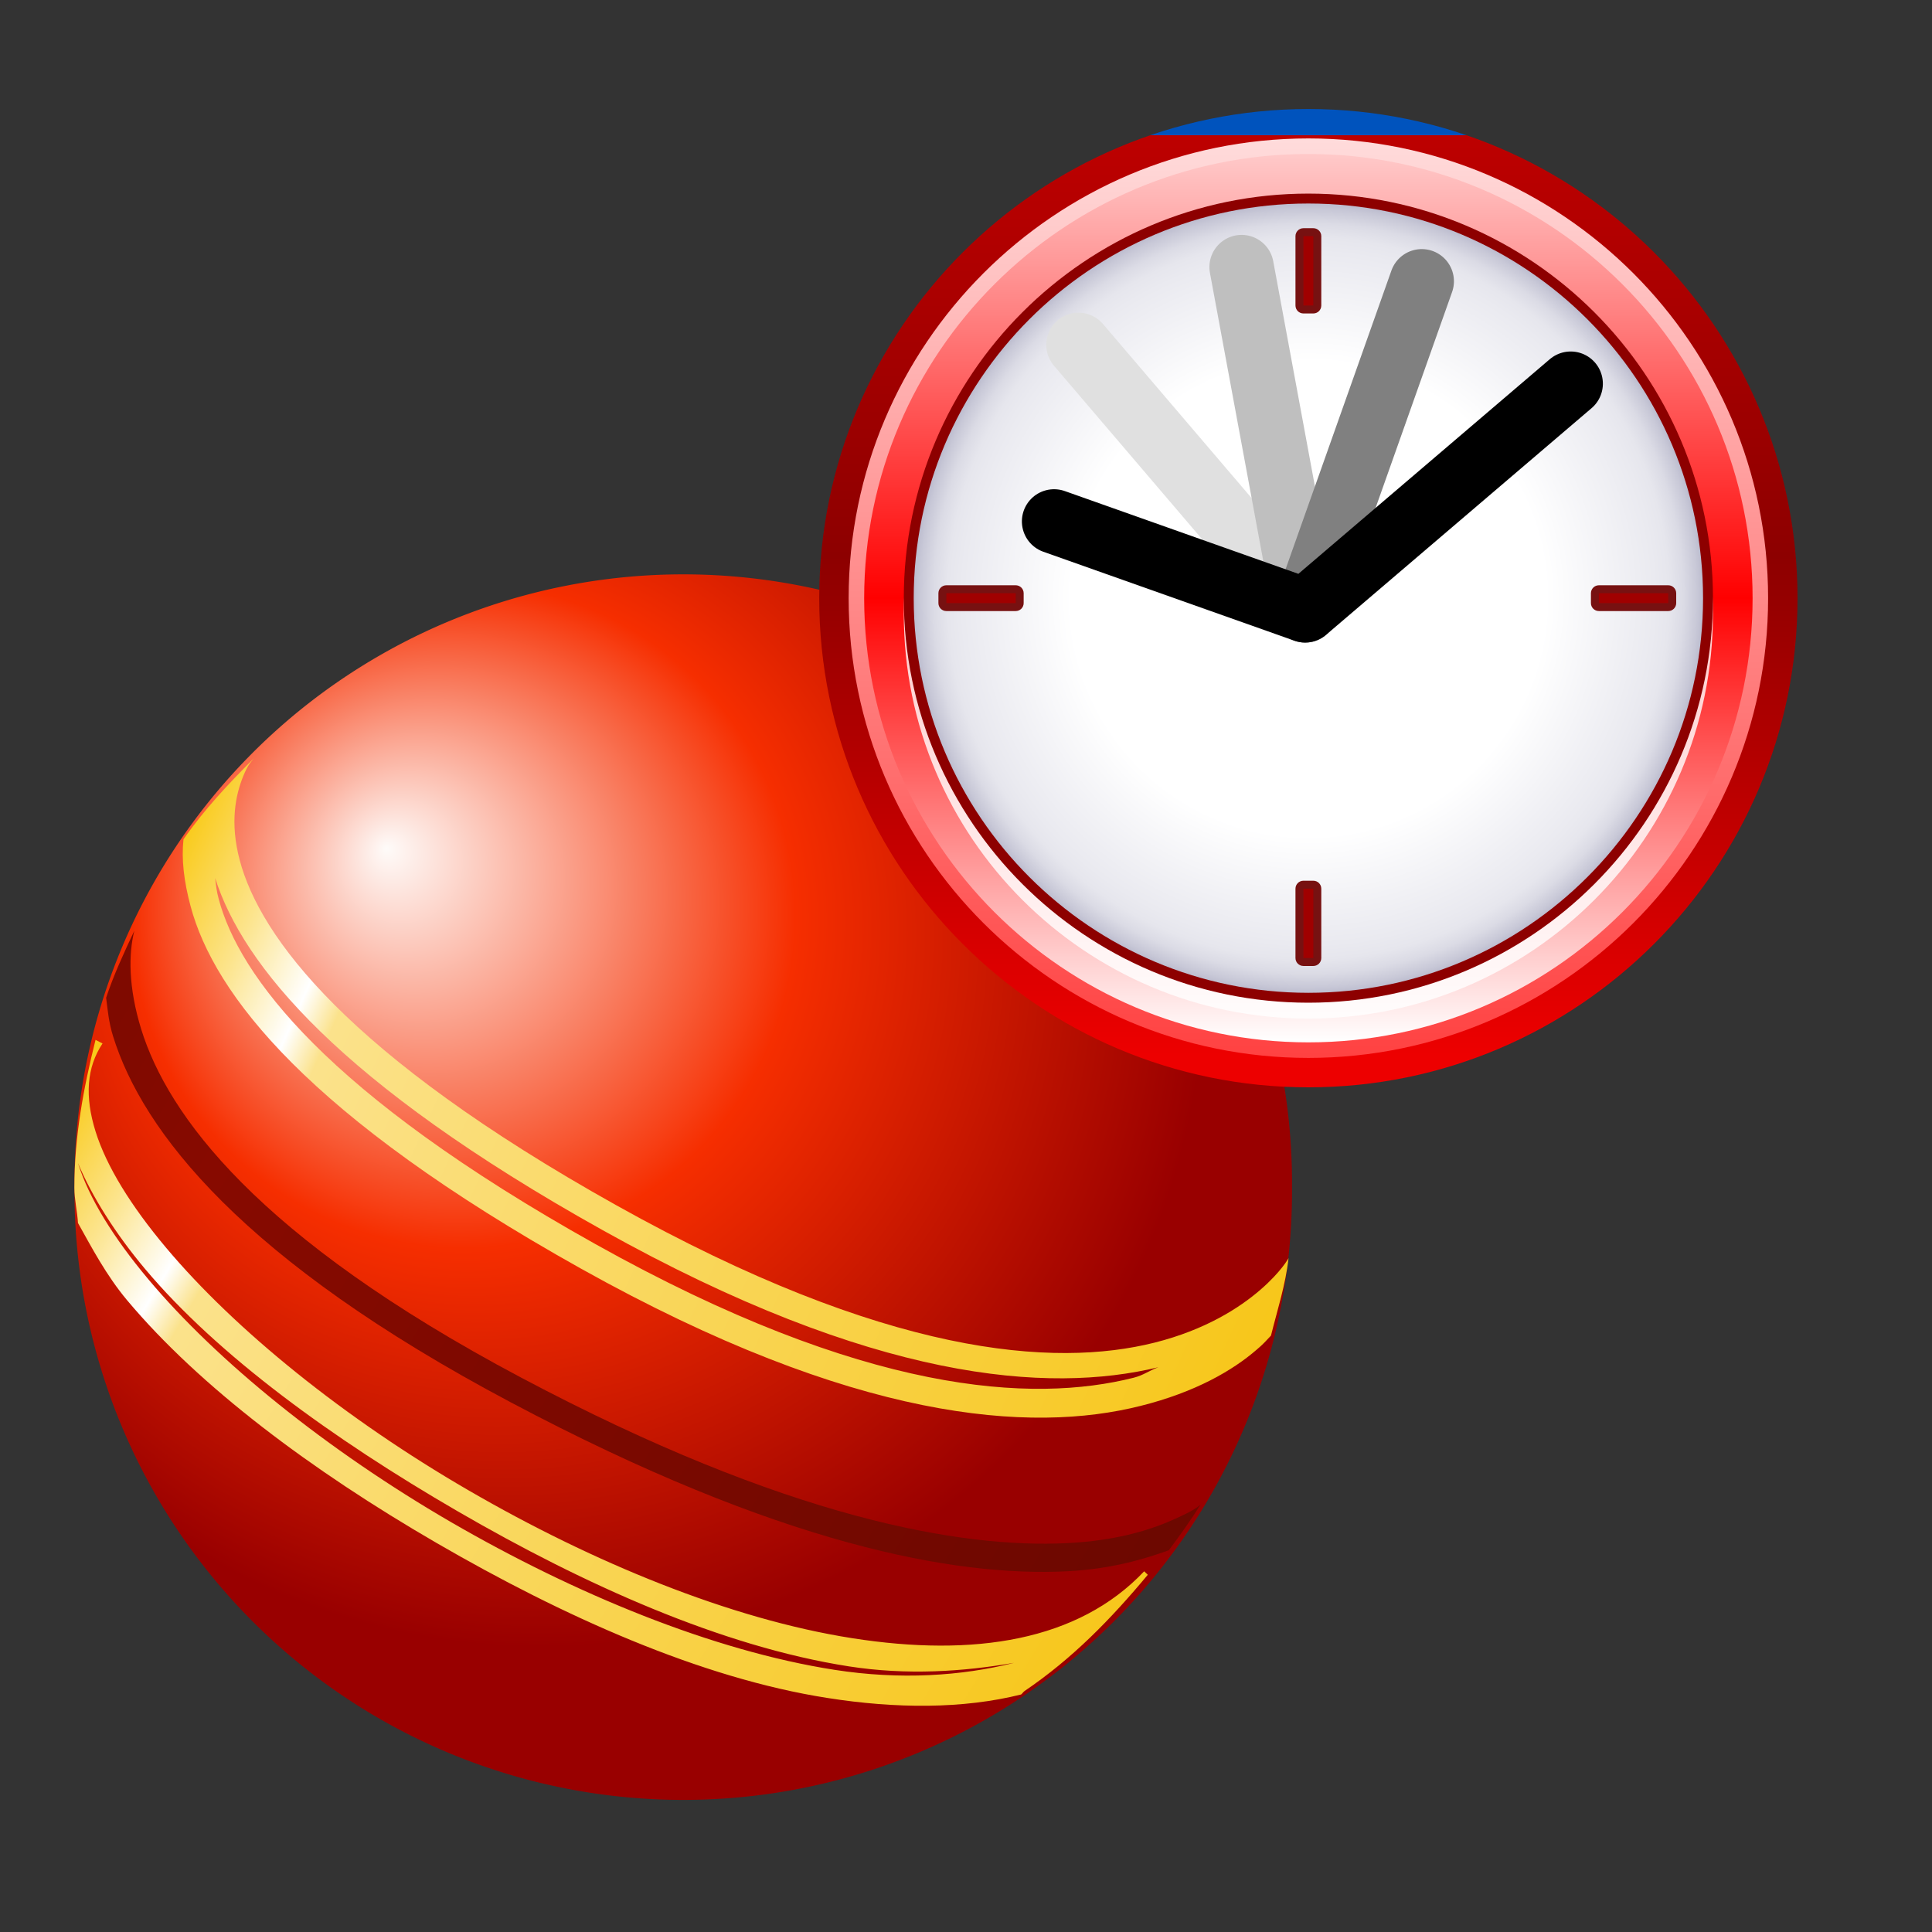
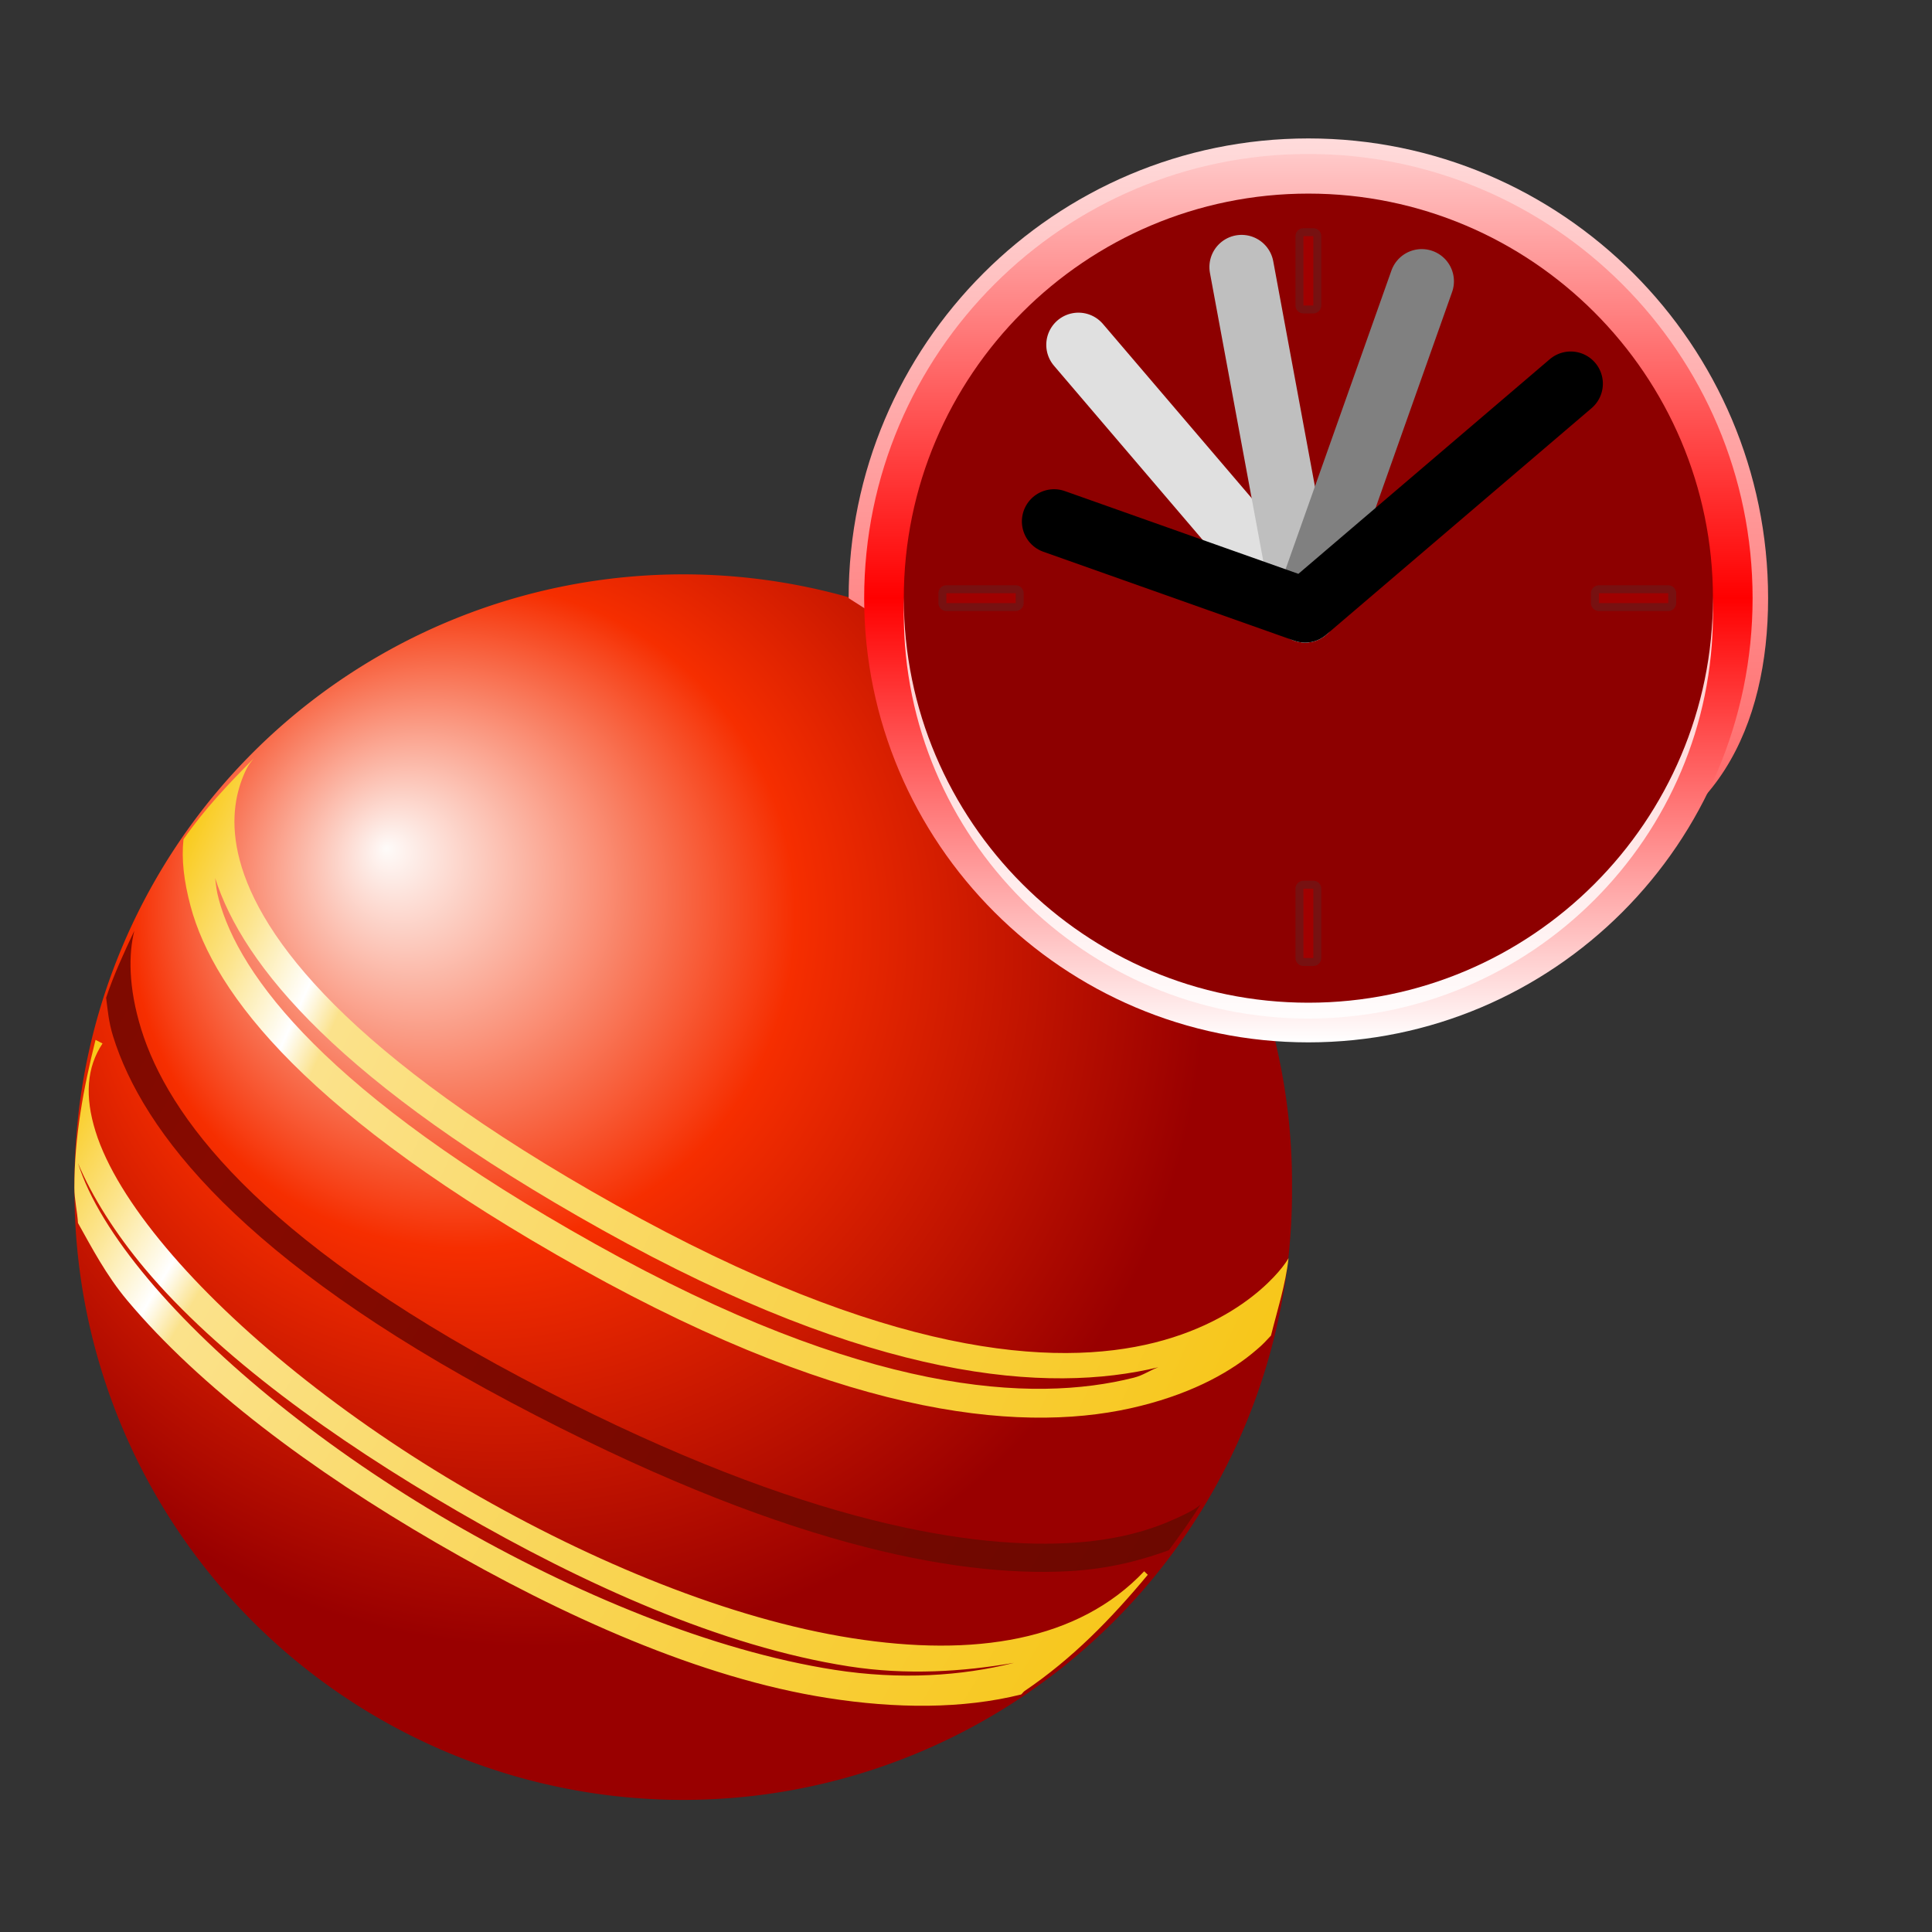
<svg xmlns:ns0="http://sodipodi.sourceforge.net/DTD/sodipodi-0.dtd" xmlns:ns1="http://www.inkscape.org/namespaces/inkscape" xmlns:xlink="http://www.w3.org/1999/xlink" version="1.0" width="60px" height="60px" viewBox="0 0 256 256" id="svg2" ns0:version="0.32" ns1:version="0.46" ns0:docname="Cricket current event.svg" ns0:docbase="C:\" ns1:output_extension="org.inkscape.output.svg.inkscape">
  <rect x="0" y="0" width="256" height="256" fill="#333333" stroke="none" />
  <ns0:namedview ns1:window-height="968" ns1:window-width="1280" ns1:pageshadow="2" ns1:pageopacity="0.0" borderopacity="1.0" bordercolor="#666666" pagecolor="#ffffff" id="base" ns1:zoom="2" ns1:cx="-14.879128" ns1:cy="-78.874595" ns1:window-x="-4" ns1:window-y="-4" ns1:current-layer="svg2" showgrid="false" showguides="true" ns1:guide-bbox="true" />
  <style id="style4" type="text/css" />
  <defs id="defs6">
    <linearGradient id="linearGradient14391">
      <stop style="stop-color:#7f0a00;stop-opacity:1;" offset="0" id="stop14393" />
      <stop id="stop14399" offset="0.134" style="stop-color:#870a00;stop-opacity:1;" />
      <stop style="stop-color:#6c0800;stop-opacity:1;" offset="1" id="stop14395" />
    </linearGradient>
    <linearGradient id="linearGradient14229">
      <stop style="stop-color:#f9ca19;stop-opacity:1" offset="0" id="stop14231" />
      <stop id="stop14239" offset="0.079" style="stop-color:#fce48c;stop-opacity:1;" />
      <stop id="stop14237" offset="0.146" style="stop-color:#ffffff;stop-opacity:1" />
      <stop style="stop-color:#fbe28b;stop-opacity:1;" offset="0.178" id="stop14245" />
      <stop style="stop-color:#f7c618;stop-opacity:1" offset="1" id="stop14233" />
    </linearGradient>
    <linearGradient id="linearGradient14172">
      <stop style="stop-color:#fefbf9;stop-opacity:1;" offset="0" id="stop14174" />
      <stop id="stop14180" offset="0.5" style="stop-color:#f62e00;stop-opacity:1" />
      <stop style="stop-color:#990000;stop-opacity:1" offset="1" id="stop14176" />
    </linearGradient>
    <linearGradient id="linearGradient9208">
      <stop id="stop9210" offset="0" style="stop-color:#000000;stop-opacity:1;" />
      <stop id="stop9212" offset="1" style="stop-color:#565656;stop-opacity:1;" />
    </linearGradient>
    <linearGradient y2="11.573" x2="128" y1="244.428" x1="128" gradientUnits="userSpaceOnUse" id="linearGradient5616" xlink:href="#XMLID_11_" ns1:collect="always" />
    <linearGradient y2="11.546" x2="127.999" y1="244.407" x1="128" gradientUnits="userSpaceOnUse" id="linearGradient5618" xlink:href="#XMLID_12_" ns1:collect="always" />
    <linearGradient y2="16.285" x2="128.002" y1="239.712" x1="128.002" gradientUnits="userSpaceOnUse" id="linearGradient5620" xlink:href="#XMLID_13_" ns1:collect="always" />
    <radialGradient r="69.963" fy="234.039" fx="59.616" cy="234.039" cx="59.616" gradientTransform="matrix(1.419,0,0,1.419,43.425,-204.034)" gradientUnits="userSpaceOnUse" id="radialGradient5622" xlink:href="#XMLID_14_" ns1:collect="always" />
    <linearGradient y2="123.586" x2="137.875" y1="123.586" x1="117.744" gradientUnits="userSpaceOnUse" id="linearGradient5624" xlink:href="#XMLID_20_" ns1:collect="always" />
    <linearGradient y2="535.409" x2="-387.098" y1="568.87" x1="-381.672" gradientTransform="translate(-0.754,0.754)" gradientUnits="userSpaceOnUse" id="linearGradient9225" xlink:href="#linearGradient9208" ns1:collect="always" />
    <linearGradient ns1:collect="always" xlink:href="#linearGradient9208" id="linearGradient13057" gradientUnits="userSpaceOnUse" gradientTransform="translate(-0.754,0.754)" x1="-381.672" y1="568.87" x2="-387.098" y2="535.409" />
    <linearGradient ns1:collect="always" xlink:href="#linearGradient9208" id="linearGradient13555" gradientUnits="userSpaceOnUse" gradientTransform="translate(-0.754,0.754)" x1="-381.672" y1="568.87" x2="-387.098" y2="535.409" />
    <radialGradient ns1:collect="always" xlink:href="#linearGradient14172" id="radialGradient14365" gradientUnits="userSpaceOnUse" gradientTransform="matrix(1.092,2.6512476e-7,-2.6512476e-7,1.092,6.56,-26.611)" cx="-70.933" cy="287.733" fx="-76.267" fy="283.067" r="23.067" />
    <linearGradient ns1:collect="always" xlink:href="#linearGradient14229" id="linearGradient14367" gradientUnits="userSpaceOnUse" x1="-6.476" y1="65.236" x2="3.344" y2="69.699" />
    <linearGradient ns1:collect="always" xlink:href="#linearGradient14229" id="linearGradient14369" gradientUnits="userSpaceOnUse" x1="-7.438" y1="67.456" x2="1.719" y2="72.975" />
    <linearGradient ns1:collect="always" xlink:href="#linearGradient14391" id="linearGradient14397" x1="-6.656" y1="66.094" x2="2.562" y2="71.585" gradientUnits="userSpaceOnUse" />
  </defs>
  <g id="g14359" transform="matrix(3.497,0,0,3.497,120.842,-862.89)">
    <path transform="translate(56.8,-3.6)" d="M -42.4,295.333 A 23.067,23.067 0 1 1 -88.533,295.333 A 23.067,23.067 0 1 1 -42.4,295.333 z" ns0:ry="23.066668" ns0:rx="23.066668" ns0:cy="295.33334" ns0:cx="-65.466667" id="path14170" style="opacity:1;fill:url(#radialGradient14365);fill-opacity:1;fill-rule:nonzero;stroke:none;stroke-width:0.234;stroke-linecap:round;stroke-linejoin:round;stroke-miterlimit:4;stroke-dasharray:none;stroke-dashoffset:0;stroke-opacity:1" ns0:type="arc" />
    <path id="path14262" transform="scale(4.267,4.267)" d="M -5.844,64.562 C -6.072,64.791 -6.284,65.015 -6.469,65.281 C -6.488,65.456 -6.466,65.651 -6.406,65.875 C -6.197,66.657 -5.362,67.739 -2.938,69.094 C -0.505,70.453 1.057,70.558 2.031,70.312 C 2.519,70.19 2.85,69.996 3.062,69.812 C 3.116,69.767 3.148,69.731 3.188,69.688 C 3.245,69.458 3.317,69.24 3.344,69 C 3.344,69 3.28,69.12 3.094,69.281 C 2.907,69.443 2.604,69.637 2.156,69.75 C 1.262,69.975 -0.227,69.871 -2.625,68.531 C -5.021,67.192 -5.788,66.145 -5.969,65.469 C -6.059,65.131 -6.006,64.886 -5.938,64.719 C -5.895,64.615 -5.875,64.602 -5.844,64.562 z M -6.188,65.625 C -5.941,66.4 -5.086,67.445 -2.75,68.75 C -0.341,70.096 1.211,70.205 2.188,69.969 C 2.111,69.996 2.057,70.04 1.969,70.062 C 1.074,70.288 -0.415,70.215 -2.812,68.875 C -5.208,67.536 -5.976,66.488 -6.156,65.812 C -6.176,65.74 -6.18,65.689 -6.188,65.625 z" style="fill:url(#linearGradient14367);fill-opacity:1;fill-rule:evenodd;stroke:none;stroke-width:1.073px;stroke-linecap:butt;stroke-linejoin:miter;stroke-opacity:1" />
    <path id="path14308" transform="scale(4.267,4.267)" d="M -7.25,67.062 C -7.356,67.485 -7.438,67.92 -7.438,68.375 C -7.438,68.479 -7.412,68.585 -7.406,68.688 C -7.284,68.906 -7.155,69.153 -6.969,69.375 C -6.326,70.141 -5.337,70.883 -4.219,71.531 C -3.101,72.179 -1.878,72.73 -0.75,72.906 C -0.14,73.002 0.453,73.004 0.969,72.875 C 0.98,72.867 0.989,72.851 1,72.844 C 1.425,72.556 1.766,72.206 2.094,71.812 L 2.062,71.781 C 1.476,72.4 0.553,72.545 -0.531,72.375 C -1.616,72.205 -2.84,71.699 -3.938,71.062 C -5.035,70.426 -6.009,69.64 -6.625,68.906 C -6.933,68.539 -7.153,68.186 -7.25,67.875 C -7.347,67.564 -7.329,67.306 -7.188,67.094 L -7.25,67.062 z M -7.406,68.156 C -7.282,68.453 -7.072,68.784 -6.812,69.094 C -6.17,69.859 -5.149,70.602 -4.031,71.25 C -2.913,71.898 -1.69,72.449 -0.562,72.625 C -0.044,72.706 0.455,72.672 0.906,72.594 C 0.44,72.711 -0.104,72.747 -0.688,72.656 C -1.772,72.487 -2.996,71.98 -4.094,71.344 C -5.191,70.707 -6.166,69.921 -6.781,69.188 C -7.089,68.821 -7.309,68.467 -7.406,68.156 z" style="fill:url(#linearGradient14369);fill-opacity:1;fill-rule:evenodd;stroke:none;stroke-width:1.062px;stroke-linecap:butt;stroke-linejoin:miter;stroke-opacity:1" />
    <path id="path14350" transform="scale(4.267,4.267)" d="M -6.906,66.094 C -6.997,66.287 -7.088,66.483 -7.156,66.688 C -7.141,66.802 -7.134,66.902 -7.094,67.031 C -6.831,67.877 -5.947,69.017 -3.562,70.281 C -1.175,71.548 0.383,71.83 1.375,71.781 C 1.765,71.762 2.062,71.673 2.281,71.594 C 2.378,71.463 2.477,71.327 2.562,71.188 C 2.536,71.212 2.499,71.242 2.344,71.312 C 2.145,71.403 1.842,71.508 1.375,71.531 C 0.441,71.577 -1.107,71.315 -3.469,70.062 C -5.821,68.815 -6.608,67.727 -6.844,66.969 C -6.961,66.59 -6.956,66.297 -6.906,66.094 z" style="fill:url(#linearGradient14397);fill-opacity:1;fill-rule:evenodd;stroke:none;stroke-width:1.045px;stroke-linecap:butt;stroke-linejoin:miter;stroke-opacity:1" />
  </g>
  <g transform="matrix(1.121,0,0,1.121,-171.681,-13.891)" id="g3291">
    <g transform="matrix(0.47,0,0,0.47,247.643,22.937)" id="g116">
      <linearGradient x1="128" y1="244.428" x2="128" y2="11.573" id="XMLID_11_" gradientUnits="userSpaceOnUse">
        <stop style="stop-color: rgb(237, 0, 0); stop-opacity: 1;" offset="0.006" id="stop120" />
        <stop style="stop-color: rgb(141, 0, 0); stop-opacity: 1;" offset="0.545" id="stop122" />
        <stop style="stop-color: rgb(189, 0, 0); stop-opacity: 1;" offset="1" id="stop124" />
        <midPointStop offset="0.006" style="stop-color:#0035ED" id="midPointStop126" />
        <midPointStop offset="0.5" style="stop-color:#0035ED" id="midPointStop128" />
        <midPointStop offset="0.545" style="stop-color:#00008D" id="midPointStop130" />
        <midPointStop offset="0.5" style="stop-color:#00008D" id="midPointStop132" />
        <midPointStop offset="1" style="stop-color:#0053BD" id="midPointStop134" />
      </linearGradient>
-       <path d="M 4.98,128 C 4.98,195.832 60.168,251.021 128.002,251.021 C 195.833,251.021 251.02,195.832 251.02,128 C 251.02,60.167 195.833,4.979 128.002,4.979 C 60.168,4.979 4.98,60.167 4.98,128 z" style="fill:url(#linearGradient5616)" id="path137" />
      <linearGradient x1="128" y1="244.407" x2="127.999" y2="11.546" id="XMLID_12_" gradientUnits="userSpaceOnUse">
        <stop style="stop-color: rgb(255, 66, 66); stop-opacity: 1;" offset="0.006" id="stop141" />
        <stop style="stop-color: rgb(255, 148, 148); stop-opacity: 1;" offset="0.573" id="stop143" />
        <stop style="stop-color: rgb(255, 220, 220); stop-opacity: 1;" offset="1" id="stop145" />
        <midPointStop offset="0.006" style="stop-color:#428AFF" id="midPointStop147" />
        <midPointStop offset="0.5" style="stop-color:#428AFF" id="midPointStop149" />
        <midPointStop offset="0.573" style="stop-color:#94CAFF" id="midPointStop151" />
        <midPointStop offset="0.5" style="stop-color:#94CAFF" id="midPointStop153" />
        <midPointStop offset="1" style="stop-color:#DCF0FF" id="midPointStop155" />
      </linearGradient>
-       <path d="M 12.38,128 C 12.38,191.754 64.248,243.621 128.002,243.621 C 191.754,243.621 243.619,191.754 243.619,128 C 243.619,64.246 191.754,12.378 128.002,12.378 C 64.248,12.378 12.38,64.246 12.38,128 z" style="fill:url(#linearGradient5618)" id="path158" />
+       <path d="M 12.38,128 C 191.754,243.621 243.619,191.754 243.619,128 C 243.619,64.246 191.754,12.378 128.002,12.378 C 64.248,12.378 12.38,64.246 12.38,128 z" style="fill:url(#linearGradient5618)" id="path158" />
      <linearGradient x1="128.002" y1="239.712" x2="128.002" y2="16.285" id="XMLID_13_" gradientUnits="userSpaceOnUse">
        <stop style="stop-color: rgb(255, 255, 255); stop-opacity: 1;" offset="0" id="stop162" />
        <stop style="stop-color: rgb(255, 0, 0); stop-opacity: 1;" offset="0.5" id="stop164" />
        <stop style="stop-color: rgb(255, 201, 201); stop-opacity: 1;" offset="1" id="stop166" />
        <midPointStop offset="0" style="stop-color:#FFFFFF" id="midPointStop168" />
        <midPointStop offset="0.5" style="stop-color:#FFFFFF" id="midPointStop170" />
        <midPointStop offset="0.5" style="stop-color:#006DFF" id="midPointStop172" />
        <midPointStop offset="0.5" style="stop-color:#006DFF" id="midPointStop174" />
        <midPointStop offset="1" style="stop-color:#C9E6FF" id="midPointStop176" />
      </linearGradient>
      <path d="M 16.285,128 C 16.285,189.604 66.404,239.712 128.002,239.712 C 189.604,239.712 239.719,189.604 239.719,128 C 239.719,66.402 189.604,16.285 128.002,16.285 C 66.404,16.285 16.285,66.402 16.285,128 z" style="fill:url(#linearGradient5620)" id="path179" />
      <path d="M 128.002,30.242 C 71.899,30.242 26.251,75.88 26.251,131.989 C 26.251,188.092 71.899,233.729 128.002,233.729 C 184.106,233.729 229.75,188.092 229.75,131.989 C 229.75,75.88 184.106,30.242 128.002,30.242 z" style="opacity:0.8;fill:#ffffff" id="path181" />
      <path d="M 26.251,128 C 26.251,184.106 71.899,229.739 128.002,229.739 C 184.106,229.739 229.75,184.106 229.75,128 C 229.75,71.897 184.106,26.252 128.002,26.252 C 71.899,26.252 26.251,71.897 26.251,128 z" style="fill:#8d0000;fill-opacity:1" id="path183" />
      <radialGradient cx="59.616" cy="234.039" r="69.963" fx="59.616" fy="234.039" id="XMLID_14_" gradientUnits="userSpaceOnUse" gradientTransform="matrix(1.419,0,0,1.419,43.425,-204.034)">
        <stop style="stop-color: rgb(255, 255, 255); stop-opacity: 1;" offset="0.601" id="stop187" />
        <stop style="stop-color: rgb(234, 234, 240); stop-opacity: 1;" offset="0.876" id="stop189" />
        <stop style="stop-color: rgb(230, 230, 237); stop-opacity: 1;" offset="0.914" id="stop191" />
        <stop style="stop-color: rgb(219, 219, 229); stop-opacity: 1;" offset="0.95" id="stop193" />
        <stop style="stop-color: rgb(200, 200, 215); stop-opacity: 1;" offset="0.985" id="stop195" />
        <stop style="stop-color: rgb(189, 189, 207); stop-opacity: 1;" offset="1" id="stop197" />
        <midPointStop offset="0.601" style="stop-color:#FFFFFF" id="midPointStop199" />
        <midPointStop offset="0.5" style="stop-color:#FFFFFF" id="midPointStop201" />
        <midPointStop offset="0.876" style="stop-color:#EAEAF0" id="midPointStop203" />
        <midPointStop offset="0.718" style="stop-color:#EAEAF0" id="midPointStop205" />
        <midPointStop offset="1" style="stop-color:#BDBDCF" id="midPointStop207" />
      </radialGradient>
-       <path d="M 28.743,128 C 28.743,182.729 73.27,227.253 128.002,227.253 C 182.733,227.253 227.262,182.729 227.262,128 C 227.262,73.271 182.733,28.743 128.002,28.743 C 73.27,28.743 28.743,73.271 28.743,128 z" style="fill:url(#radialGradient5622)" id="path210" />
      <path d="M 36.957,124.755 C 35.852,124.755 34.957,125.65 34.957,126.755 L 34.957,129.241 C 34.957,130.346 35.852,131.241 36.957,131.241 L 54.398,131.241 C 55.503,131.241 56.398,130.346 56.398,129.241 L 56.398,126.755 C 56.398,125.65 55.503,124.755 54.398,124.755 L 36.957,124.755 z" style="fill:#771111;fill-opacity:1" id="path212" />
      <rect width="17.441" height="2.487" x="36.957" y="126.755" style="fill:#a00000;fill-opacity:1" id="rect214" />
      <path d="M 201.061,124.755 C 199.956,124.755 199.061,125.65 199.061,126.755 L 199.061,129.241 C 199.061,130.346 199.956,131.241 201.061,131.241 L 218.509,131.241 C 219.614,131.241 220.509,130.346 220.509,129.241 L 220.509,126.755 C 220.509,125.65 219.614,124.755 218.509,124.755 L 201.061,124.755 z" style="fill:#771111;fill-opacity:1" id="path216" />
      <rect width="17.448" height="2.487" x="201.061" y="126.755" style="fill:#a00000;fill-opacity:1" id="rect218" />
      <path d="M 126.756,199.061 C 125.652,199.061 124.756,199.956 124.756,201.061 L 124.756,218.502 C 124.756,219.607 125.652,220.502 126.756,220.502 L 129.249,220.502 C 130.353,220.502 131.249,219.607 131.249,218.502 L 131.249,201.061 C 131.249,199.956 130.353,199.061 129.249,199.061 L 126.756,199.061 z" style="fill:#771111;fill-opacity:1" id="path220" />
      <rect width="2.492" height="17.441" x="126.756" y="201.061" style="fill:#a00000;fill-opacity:1" id="rect222" />
      <path d="M 126.756,34.954 C 125.652,34.954 124.756,35.85 124.756,36.954 L 124.756,54.396 C 124.756,55.5 125.652,56.396 126.756,56.396 L 129.249,56.396 C 130.353,56.396 131.249,55.5 131.249,54.396 L 131.249,36.954 C 131.249,35.85 130.353,34.954 129.249,34.954 L 126.756,34.954 L 126.756,34.954 z" style="fill:#771111;fill-opacity:1" id="path224" />
      <rect width="2.492" height="17.441" x="126.756" y="36.954" style="fill:#a00000;fill-opacity:1" id="rect226" />
      <linearGradient x1="62.463" y1="149.695" x2="154.298" y2="149.695" id="XMLID_15_" gradientUnits="userSpaceOnUse" gradientTransform="matrix(0.955,5.32e-2,5.32e-2,0.938,-6.636,8.097)">
        <stop style="stop-color: rgb(255, 102, 102); stop-opacity: 1;" offset="0" id="stop260" />
        <stop style="stop-color: rgb(255, 0, 0); stop-opacity: 1;" offset="1" id="stop262" />
        <midPointStop offset="0" style="stop-color:#FF6666" id="midPointStop264" />
        <midPointStop offset="0.5" style="stop-color:#FF6666" id="midPointStop266" />
        <midPointStop offset="1" style="stop-color:#FF0000" id="midPointStop268" />
      </linearGradient>
      <linearGradient x1="-123.349" y1="-86.029" x2="-116.198" y2="-86.029" id="XMLID_16_" gradientUnits="userSpaceOnUse" gradientTransform="matrix(0.259,0.966,-0.966,0.259,104.811,257.79)">
        <stop style="stop-color: rgb(88, 88, 104); stop-opacity: 1;" offset="0" id="stop283" />
        <stop style="stop-color: rgb(101, 101, 117); stop-opacity: 1;" offset="0.008" id="stop285" />
        <stop style="stop-color: rgb(139, 139, 153); stop-opacity: 1;" offset="0.034" id="stop287" />
        <stop style="stop-color: rgb(168, 168, 182); stop-opacity: 1;" offset="0.06" id="stop289" />
        <stop style="stop-color: rgb(189, 189, 203); stop-opacity: 1;" offset="0.086" id="stop291" />
        <stop style="stop-color: rgb(202, 202, 215); stop-opacity: 1;" offset="0.111" id="stop293" />
        <stop style="stop-color: rgb(206, 206, 219); stop-opacity: 1;" offset="0.135" id="stop295" />
        <stop style="stop-color: rgb(154, 154, 177); stop-opacity: 1;" offset="0.466" id="stop297" />
        <stop style="stop-color: rgb(125, 125, 153); stop-opacity: 1;" offset="0.854" id="stop299" />
        <stop style="stop-color: rgb(88, 88, 104); stop-opacity: 1;" offset="1" id="stop301" />
        <midPointStop offset="0" style="stop-color:#585868" id="midPointStop303" />
        <midPointStop offset="0.303" style="stop-color:#585868" id="midPointStop305" />
        <midPointStop offset="0.135" style="stop-color:#CECEDB" id="midPointStop307" />
        <midPointStop offset="0.5" style="stop-color:#CECEDB" id="midPointStop309" />
        <midPointStop offset="0.466" style="stop-color:#9A9AB1" id="midPointStop311" />
        <midPointStop offset="0.5" style="stop-color:#9A9AB1" id="midPointStop313" />
        <midPointStop offset="0.854" style="stop-color:#7D7D99" id="midPointStop315" />
        <midPointStop offset="0.5" style="stop-color:#7D7D99" id="midPointStop317" />
        <midPointStop offset="1" style="stop-color:#585868" id="midPointStop319" />
      </linearGradient>
      <linearGradient x1="-218.144" y1="58.222" x2="-210.992" y2="58.222" id="XMLID_17_" gradientUnits="userSpaceOnUse" gradientTransform="matrix(-0.5,0.866,-0.866,-0.5,37.938,322.715)">
        <stop style="stop-color: rgb(88, 88, 104); stop-opacity: 1;" offset="0" id="stop330" />
        <stop style="stop-color: rgb(206, 206, 219); stop-opacity: 1;" offset="0.191" id="stop332" />
        <stop style="stop-color: rgb(154, 154, 177); stop-opacity: 1;" offset="0.466" id="stop334" />
        <stop style="stop-color: rgb(125, 125, 153); stop-opacity: 1;" offset="0.854" id="stop336" />
        <stop style="stop-color: rgb(88, 88, 104); stop-opacity: 1;" offset="1" id="stop338" />
        <midPointStop offset="0" style="stop-color:#585868" id="midPointStop340" />
        <midPointStop offset="0.5" style="stop-color:#585868" id="midPointStop342" />
        <midPointStop offset="0.191" style="stop-color:#CECEDB" id="midPointStop344" />
        <midPointStop offset="0.5" style="stop-color:#CECEDB" id="midPointStop346" />
        <midPointStop offset="0.466" style="stop-color:#9A9AB1" id="midPointStop348" />
        <midPointStop offset="0.5" style="stop-color:#9A9AB1" id="midPointStop350" />
        <midPointStop offset="0.854" style="stop-color:#7D7D99" id="midPointStop352" />
        <midPointStop offset="0.5" style="stop-color:#7D7D99" id="midPointStop354" />
        <midPointStop offset="1" style="stop-color:#585868" id="midPointStop356" />
      </linearGradient>
      <linearGradient x1="116.54" y1="128" x2="139.459" y2="128" id="XMLID_18_" gradientUnits="userSpaceOnUse">
        <stop style="stop-color: rgb(154, 154, 177); stop-opacity: 1;" offset="0" id="stop365" />
        <stop style="stop-color: rgb(88, 88, 104); stop-opacity: 1;" offset="1" id="stop367" />
        <midPointStop offset="0" style="stop-color:#9A9AB1" id="midPointStop369" />
        <midPointStop offset="0.5" style="stop-color:#9A9AB1" id="midPointStop371" />
        <midPointStop offset="1" style="stop-color:#585868" id="midPointStop373" />
      </linearGradient>
      <radialGradient cx="126.62" cy="116.175" r="22.186" fx="126.62" fy="116.175" id="XMLID_19_" gradientUnits="userSpaceOnUse">
        <stop style="stop-color: rgb(154, 154, 177); stop-opacity: 1;" offset="0" id="stop380" />
        <stop style="stop-color: rgb(88, 88, 104); stop-opacity: 1;" offset="0.59" id="stop382" />
        <stop style="stop-color: rgb(255, 255, 255); stop-opacity: 1;" offset="1" id="stop384" />
        <midPointStop offset="0" style="stop-color:#9A9AB1" id="midPointStop386" />
        <midPointStop offset="0.5" style="stop-color:#9A9AB1" id="midPointStop388" />
        <midPointStop offset="0.59" style="stop-color:#585868" id="midPointStop390" />
        <midPointStop offset="0.5" style="stop-color:#585868" id="midPointStop392" />
        <midPointStop offset="1" style="stop-color:#FFFFFF" id="midPointStop394" />
      </radialGradient>
      <linearGradient x1="117.744" y1="123.586" x2="137.875" y2="123.586" id="XMLID_20_" gradientUnits="userSpaceOnUse">
        <stop style="stop-color: rgb(255, 255, 255); stop-opacity: 1;" offset="0" id="stop401" />
        <stop style="stop-color: rgb(88, 88, 104); stop-opacity: 1;" offset="1" id="stop403" />
        <midPointStop offset="0" style="stop-color:#FFFFFF" id="midPointStop405" />
        <midPointStop offset="0.5" style="stop-color:#FFFFFF" id="midPointStop407" />
        <midPointStop offset="1" style="stop-color:#585868" id="midPointStop409" />
      </linearGradient>
      <path d="M 135.737,125.428 C 134.656,122.186 131.6,119.838 127.998,119.838 C 123.77,119.838 120.284,123.074 119.881,127.201 C 125.216,127.585 130.612,127.177 135.737,125.428 z" style="fill:url(#linearGradient5624)" id="path412" />
    </g>
    <g id="g3285" transform="matrix(0.983,-0.182,0.182,0.983,-10.458,57.705)">
      <path d="M 287.132,48.53 L 307.773,84.282" style="fill:none;fill-rule:evenodd;stroke:#e0e0e0;stroke-width:7.61;stroke-linecap:round;stroke-linejoin:round;stroke-miterlimit:4;stroke-dasharray:none;stroke-opacity:1" id="path7082" />
      <path d="M 307.773,42.999 L 307.773,84.282" style="fill:none;fill-rule:evenodd;stroke:#bfbfbf;stroke-width:7.61;stroke-linecap:round;stroke-linejoin:round;stroke-miterlimit:4;stroke-dasharray:none;stroke-opacity:1" id="path8059" />
      <path d="M 328.414,48.53 L 307.773,84.282" style="fill:none;fill-rule:evenodd;stroke:#808080;stroke-width:7.61;stroke-linecap:round;stroke-linejoin:round;stroke-miterlimit:4;stroke-dasharray:none;stroke-opacity:1" id="path8061" />
      <path d="M 280.497,68.534 L 307.773,84.282 L 343.525,63.641" style="fill:none;fill-rule:evenodd;stroke:#000000;stroke-width:7.61;stroke-linecap:round;stroke-linejoin:round;stroke-miterlimit:4;stroke-opacity:1" id="path8063" />
    </g>
  </g>
</svg>